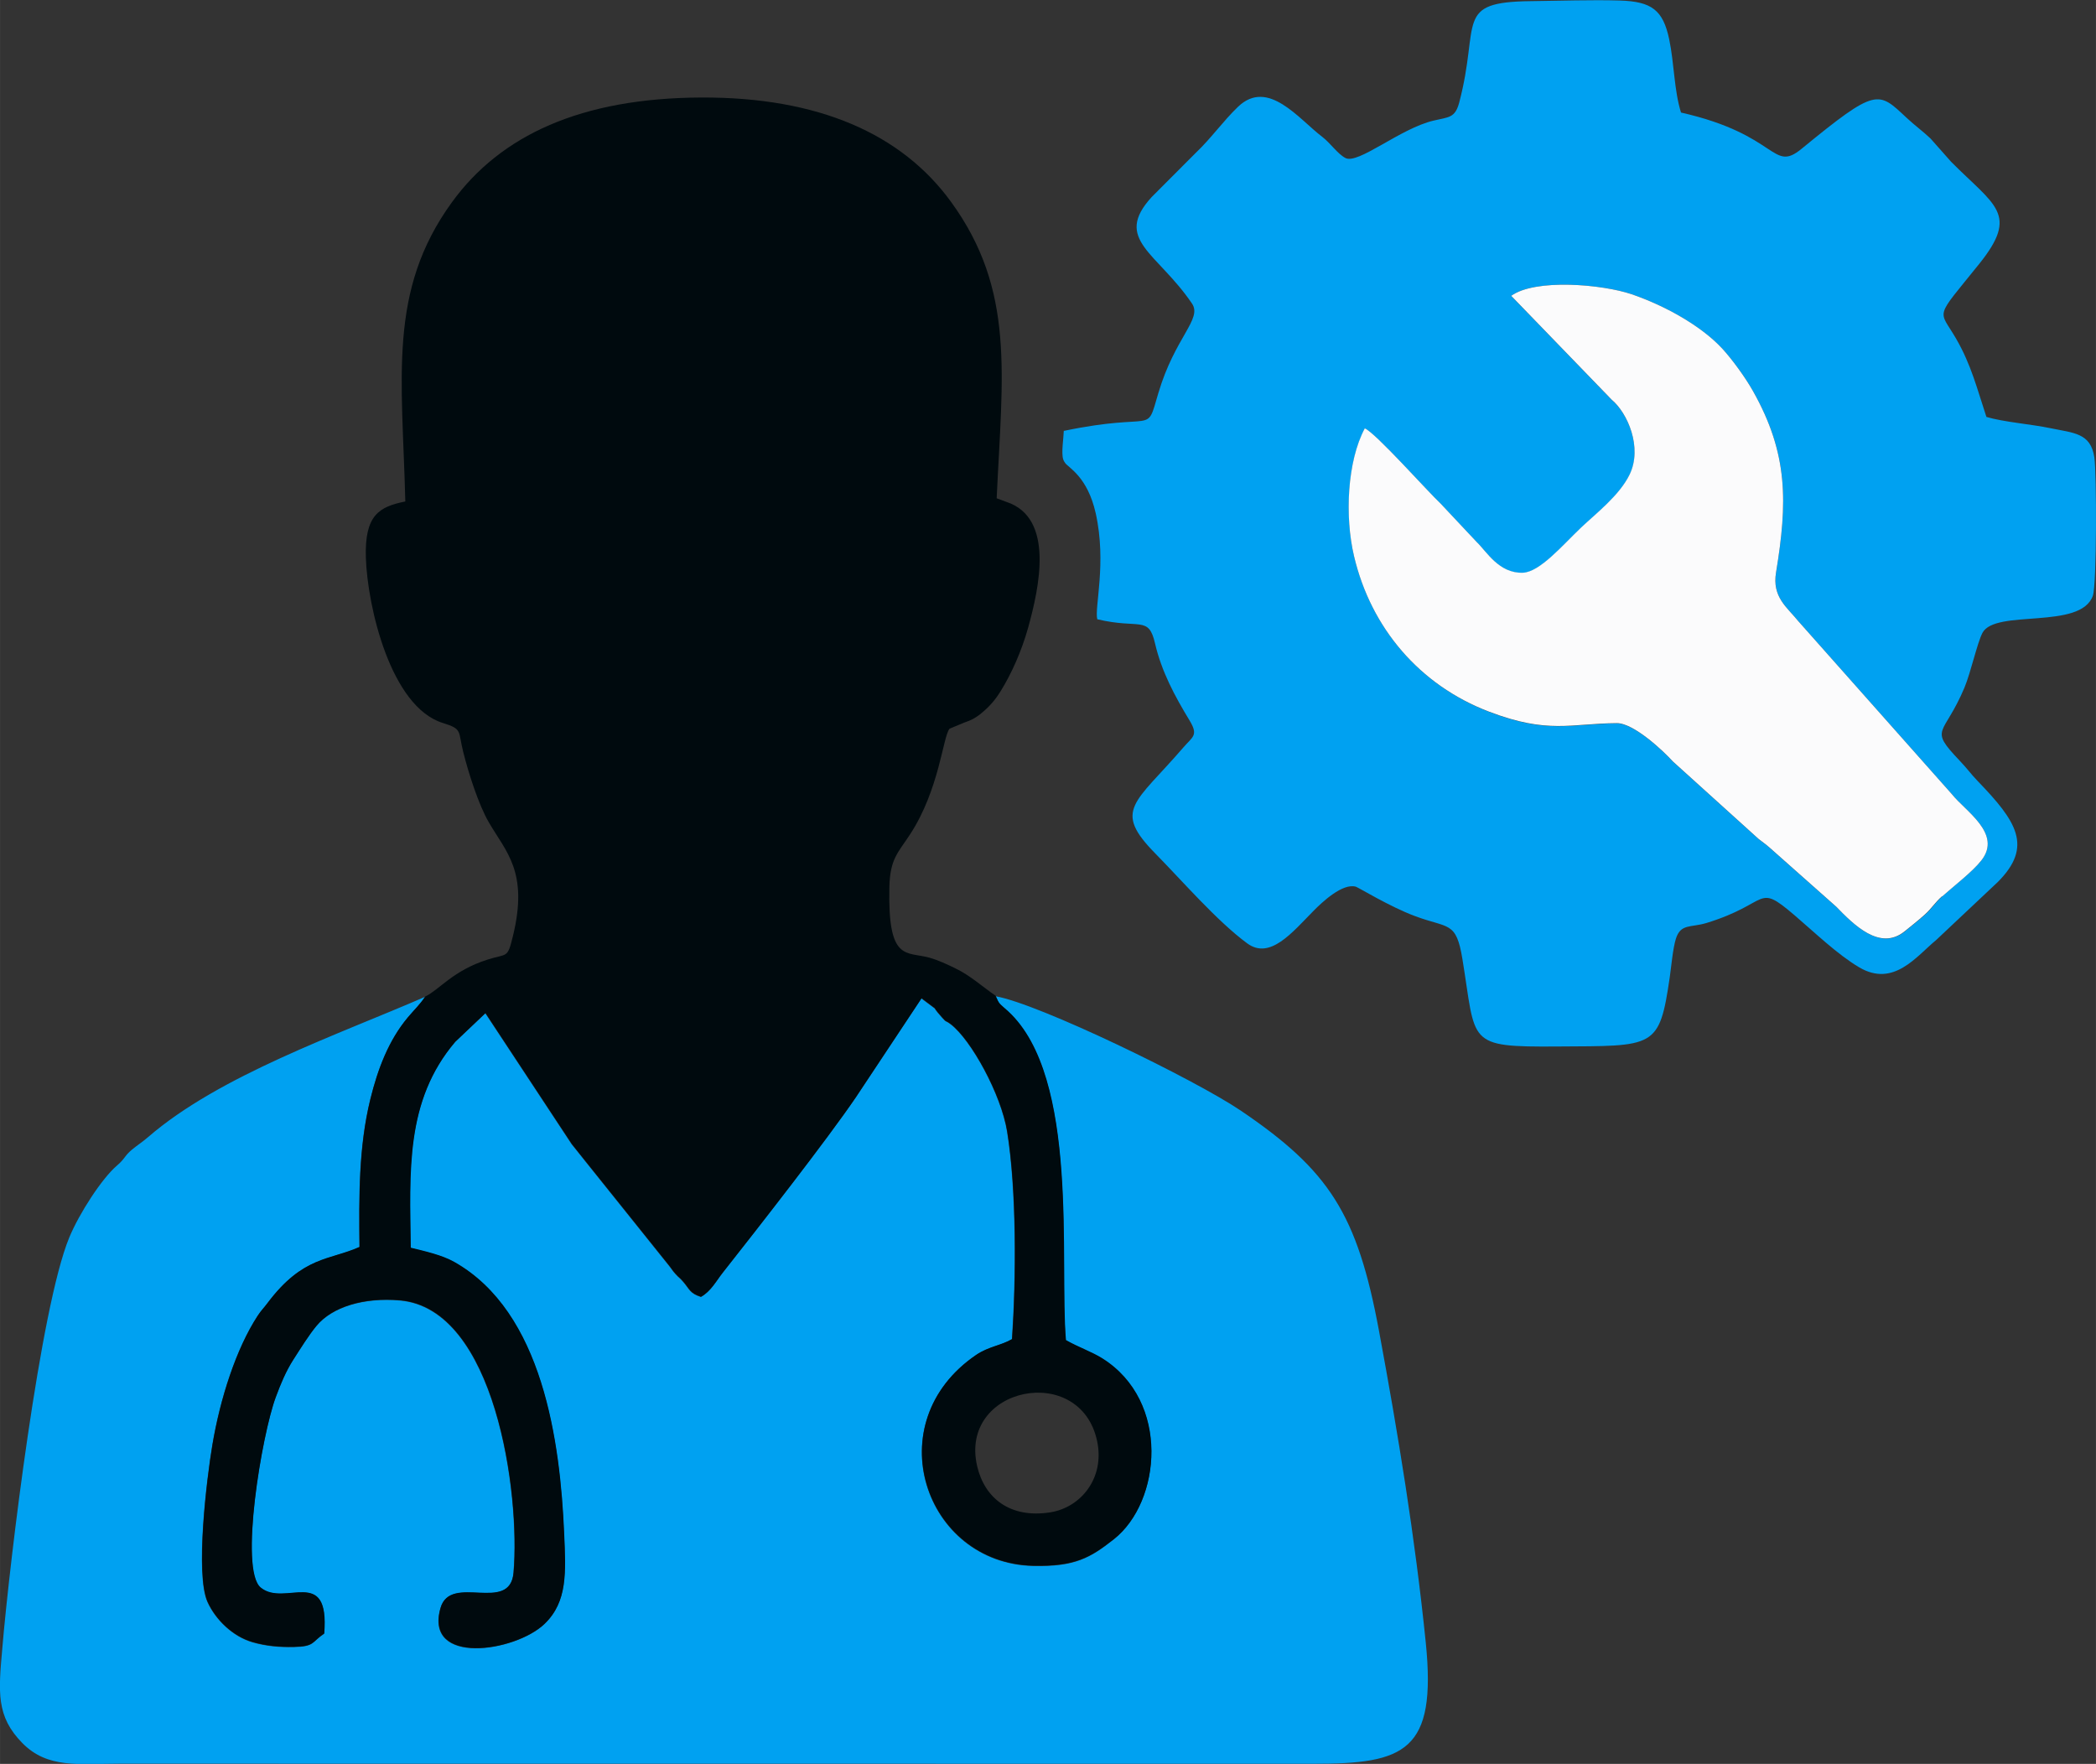
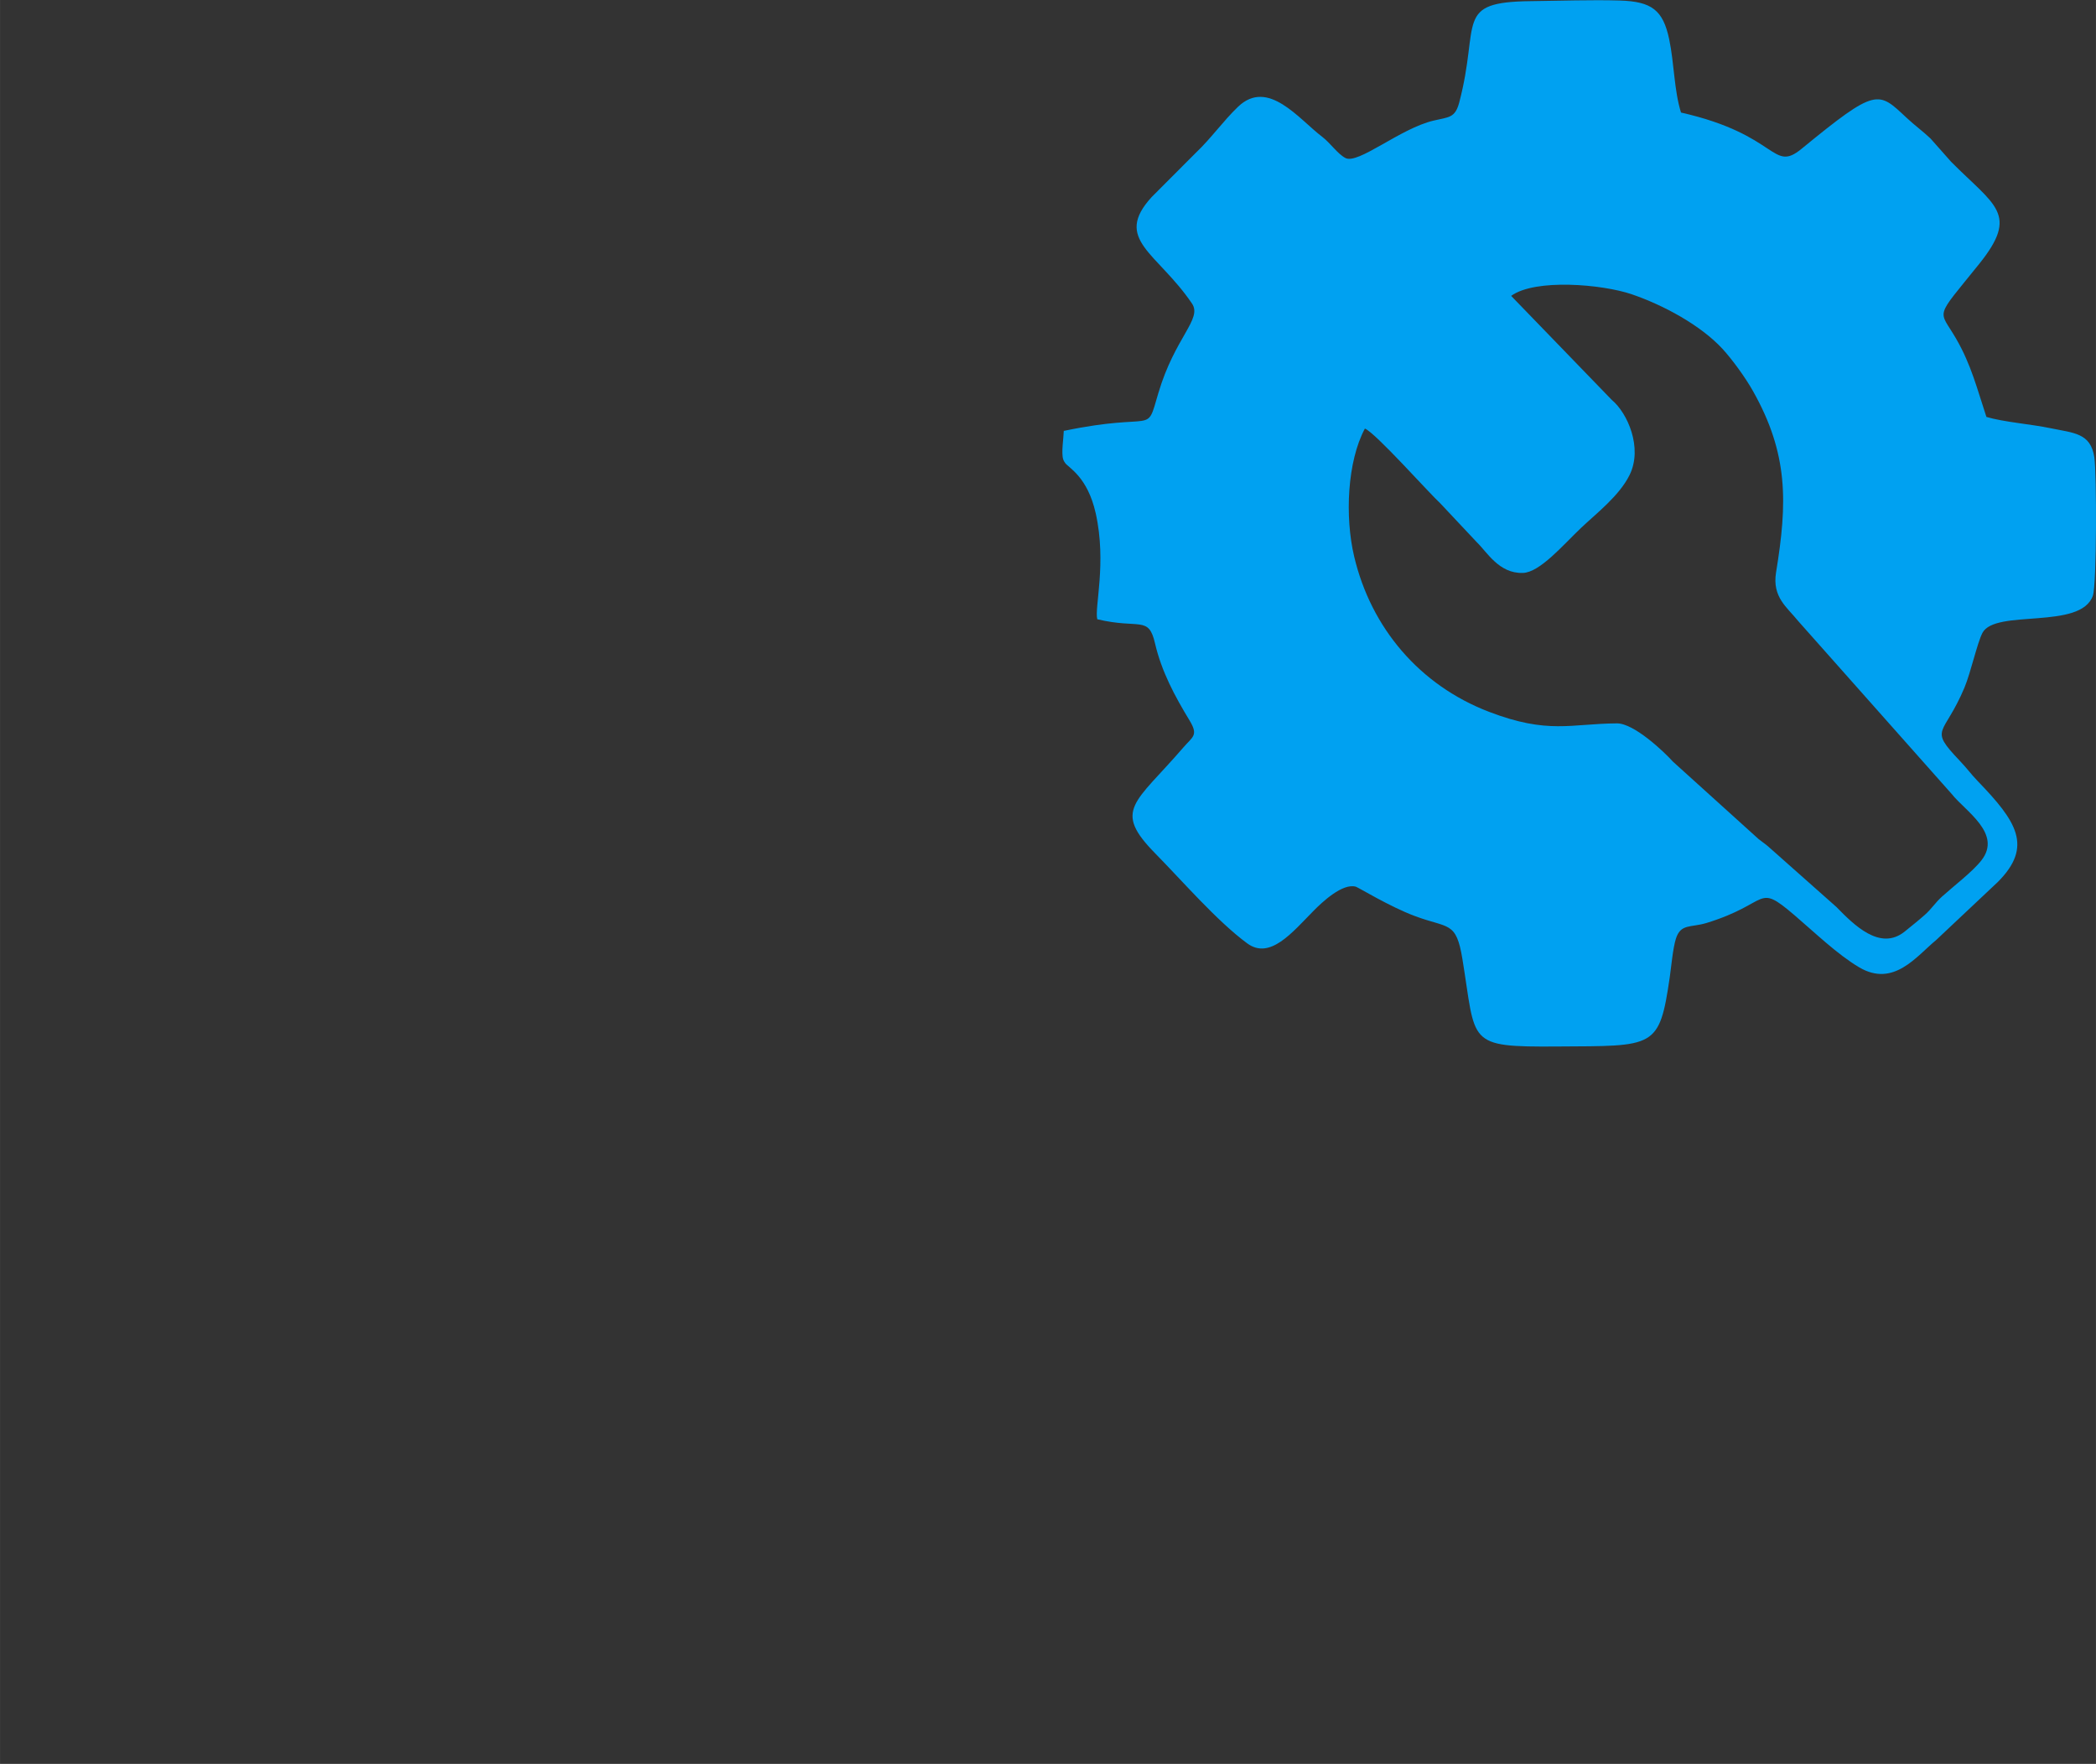
<svg xmlns="http://www.w3.org/2000/svg" xml:space="preserve" width="34.029mm" height="28.637mm" version="1.1" style="shape-rendering:geometricPrecision; text-rendering:geometricPrecision; image-rendering:optimizeQuality; fill-rule:evenodd; clip-rule:evenodd" viewBox="0 0 203.55 171.3">
  <rect x="0" y="0" width="203.55" height="171.3" fill="#333333" stroke="none" />
  <defs>
    <style type="text/css">
   
    .fil1 {fill:#000A0E}
    .fil0 {fill:#00A1F1}
    .fil2 {fill:#FBFBFC}
   
  </style>
  </defs>
  <g id="Capa_x0020_1">
    <g id="_2843746456208">
-       <path class="fil0" d="M96.67 96.73c0.38,0.88 0.36,0.72 1.21,1.5 6.97,6.41 4.96,24.37 5.62,31.94 1.22,0.69 2.49,1.12 3.53,1.77 6.65,4.17 5.71,13.94 1.14,17.55 -2.27,1.8 -3.77,2.69 -7.85,2.59 -10.54,-0.25 -15.18,-13.91 -5.53,-20.48 1.2,-0.82 2.4,-0.91 3.48,-1.53 0.4,-5.91 0.45,-14.45 -0.47,-20.15 -0.59,-3.66 -3.51,-8.93 -5.47,-10.43 -0.59,-0.45 -0.36,-0.11 -0.85,-0.66 -1.41,-1.58 0.16,-0.2 -2,-1.86l-6.37 9.6c-2.77,4.08 -9.54,12.74 -12.94,17.05 -0.63,0.8 -1.15,1.81 -2.11,2.34 -1.09,-0.35 -1.09,-0.74 -1.73,-1.48 -0.41,-0.47 -0.33,-0.3 -0.74,-0.75 -0.34,-0.37 -0.37,-0.5 -0.67,-0.86l-8.07 -10.07c-0.5,-0.64 -0.84,-1.05 -1.34,-1.68l-8.38 -12.71 -2.93 2.78c-4.9,5.75 -4.42,12.64 -4.33,20.01 1.47,0.36 3.03,0.71 4.21,1.37 8.63,4.85 10.31,17.5 10.69,26.4 0.16,3.72 0.35,6.59 -1.91,8.76 -2.85,2.72 -11.71,4.06 -10.09,-1.56 0.97,-3.38 6.74,0.6 7.09,-3.43 0.67,-7.69 -1.78,-25.64 -11.04,-26.44 -3.46,-0.3 -6.56,0.62 -8.1,2.48 -0.74,0.89 -1.5,2.11 -2.26,3.3 -0.7,1.08 -1.2,2.28 -1.69,3.61 -1.36,3.64 -3.56,16.78 -1.47,18.51 2.34,1.92 6.7,-2.2 6.17,4.46 -1.25,0.84 -0.89,1.26 -2.97,1.3 -1.39,0.03 -2.7,-0.09 -4,-0.47 -1.89,-0.55 -3.57,-2.17 -4.36,-3.91 -1.21,-2.7 -0.07,-12.02 0.47,-15.23 0.76,-4.53 2.31,-9.34 4.38,-12.52 0.36,-0.56 0.61,-0.77 0.98,-1.27 3.44,-4.58 6.02,-4.13 8.93,-5.44 -0.05,-4.84 -0.09,-9.7 1.05,-14.34 0.74,-2.99 1.79,-5.74 3.63,-7.94 0.63,-0.76 1.19,-1.27 1.69,-2.03 -8.4,3.66 -19.96,7.62 -26.89,13.62 -0.63,0.54 -0.99,0.74 -1.57,1.22 -0.74,0.62 -0.65,0.86 -1.46,1.55 -1.45,1.24 -3.65,4.62 -4.63,6.99 -2.81,6.81 -5.76,31.22 -6.5,39.88 -0.37,4.27 -0.61,6.6 1.94,9.2 2.46,2.51 5.46,2.01 9.45,2.01l115.92 0.01c8.9,0.01 12.01,-1.18 10.93,-11.79 -1.05,-10.29 -2.67,-20.15 -4.54,-30.25 -2.11,-11.36 -4.83,-15.57 -13.42,-21.39 -4.48,-3.03 -19.64,-10.4 -23.83,-11.11z" />
-       <path class="fil1" d="M94.9 142.41c-1.82,-7.76 10.04,-10.15 11.65,-2.44 0.75,3.57 -1.58,6.43 -4.55,6.9 -3.93,0.62 -6.38,-1.4 -7.1,-4.46zm-53.61 -45.63c-0.49,0.76 -1.05,1.27 -1.69,2.03 -1.84,2.21 -2.9,4.95 -3.63,7.94 -1.14,4.64 -1.1,9.5 -1.05,14.34 -2.91,1.31 -5.48,0.86 -8.93,5.44 -0.37,0.5 -0.62,0.71 -0.98,1.27 -2.07,3.18 -3.62,8 -4.38,12.52 -0.54,3.21 -1.68,12.53 -0.47,15.23 0.78,1.75 2.47,3.37 4.36,3.91 1.3,0.38 2.6,0.49 4,0.47 2.08,-0.04 1.72,-0.46 2.97,-1.3 0.53,-6.65 -3.83,-2.53 -6.17,-4.46 -2.1,-1.73 0.11,-14.87 1.47,-18.51 0.49,-1.32 1,-2.52 1.69,-3.61 0.77,-1.19 1.52,-2.41 2.26,-3.3 1.54,-1.87 4.65,-2.78 8.1,-2.48 9.26,0.8 11.71,18.76 11.04,26.44 -0.35,4.03 -6.12,0.05 -7.09,3.43 -1.61,5.62 7.24,4.29 10.09,1.56 2.26,-2.16 2.07,-5.03 1.91,-8.76 -0.38,-8.9 -2.06,-21.55 -10.69,-26.4 -1.18,-0.66 -2.74,-1.01 -4.21,-1.37 -0.08,-7.37 -0.56,-14.26 4.33,-20.01l2.93 -2.78 8.38 12.71c0.49,0.63 0.83,1.04 1.34,1.68l8.07 10.07c0.3,0.36 0.33,0.49 0.67,0.86 0.41,0.45 0.33,0.28 0.74,0.75 0.64,0.74 0.64,1.13 1.73,1.48 0.96,-0.53 1.48,-1.54 2.11,-2.34 3.4,-4.31 10.17,-12.97 12.94,-17.05l6.37 -9.6c2.16,1.66 0.59,0.28 2,1.86 0.49,0.56 0.26,0.21 0.85,0.66 1.95,1.5 4.88,6.77 5.47,10.43 0.92,5.7 0.88,14.24 0.47,20.15 -1.08,0.63 -2.28,0.72 -3.48,1.53 -9.66,6.57 -5.01,20.23 5.53,20.48 4.08,0.09 5.57,-0.8 7.85,-2.59 4.57,-3.61 5.5,-13.38 -1.14,-17.55 -1.04,-0.65 -2.32,-1.08 -3.53,-1.77 -0.65,-7.57 1.35,-25.53 -5.62,-31.94 -0.85,-0.78 -0.83,-0.61 -1.21,-1.5 -1.27,-0.86 -2.43,-1.95 -3.95,-2.68 -0.75,-0.36 -1.63,-0.78 -2.5,-1.02 -2.25,-0.62 -4.03,0.43 -3.87,-6.83 0.06,-2.77 0.84,-3.35 2.01,-5.14 2.85,-4.37 3.18,-9.45 3.83,-10.26l1.44 -0.6c0.68,-0.23 1.04,-0.43 1.5,-0.78 0.84,-0.67 1.45,-1.33 2.02,-2.26 1.05,-1.68 2.04,-3.9 2.67,-6.15 1.07,-3.86 2.61,-10.7 -2.11,-12.24l-0.94 -0.35c0.56,-12.08 1.81,-20.21 -4.44,-28.8 -4.79,-6.58 -12.85,-10.17 -24.26,-10.12 -11.65,0.05 -19.48,3.66 -24.21,10.18 -6.24,8.6 -4.82,16.99 -4.52,29.05 -2.52,0.51 -3.97,1.29 -3.83,5.49 0.16,4.74 2.41,14.45 7.47,16.02 1.94,0.6 1.47,0.77 1.98,2.8 0.53,2.12 1.5,5.14 2.49,6.85 1.67,2.88 3.86,4.79 2.35,11.01 -0.55,2.27 -0.53,1.7 -2.47,2.32 -3.35,1.06 -4.68,2.92 -6.04,3.58z" />
      <path class="fil0" d="M146.76 28.73c2.33,-1.69 8.84,-1.13 11.71,-0.15 3.1,1.06 6.69,3.01 8.8,5.29 0.92,1 2.2,2.74 2.96,4.09 3.46,6.13 3.36,10.86 2.25,17.63 -0.39,2.41 1.07,3.38 2.13,4.7l14.94 16.83c1.3,1.65 4.92,3.83 2.87,6.44 -0.86,1.1 -2.68,2.48 -3.81,3.5 -0.73,0.66 -0.99,1.18 -1.71,1.81 -0.68,0.6 -1.22,1.02 -1.93,1.6 -2.39,1.92 -4.94,-0.66 -6.63,-2.39l-6.54 -5.8c-0.34,-0.31 -0.61,-0.47 -1,-0.78l-8.33 -7.53c-0.88,-0.98 -3.79,-3.73 -5.44,-3.72 -4.51,0.03 -6.67,1.08 -12.42,-1.12 -6.74,-2.58 -11.46,-8.14 -13.1,-15.08 -0.92,-3.88 -0.67,-9.24 1.04,-12.43 1.03,0.41 6.2,6.23 7.35,7.29l3.54 3.77c0.96,0.92 2.14,3.04 4.45,2.96 1.66,-0.05 3.89,-2.7 5.66,-4.38 1.44,-1.37 3.71,-3.1 4.71,-5.14 1.29,-2.63 -0.2,-6.01 -1.73,-7.28l-9.76 -10.09zm-43.45 13.09c-0.02,0.74 -0.26,2.16 -0.06,2.78 0.02,0.07 0.05,0.13 0.08,0.19 0.03,0.06 0.07,0.12 0.11,0.17 0.31,0.46 2.17,1.31 2.97,4.89 1.08,4.84 -0.14,9.17 0.15,10.29 4.14,0.98 4.98,-0.39 5.61,2.35 0.64,2.74 1.91,5.1 3.36,7.49 0.88,1.45 0.28,1.57 -0.61,2.61 -4.7,5.45 -6.9,6.05 -2.72,10.3 2.59,2.63 5.99,6.57 8.93,8.73 2.2,1.61 4.36,-1.06 6.39,-3.12 0.9,-0.92 2.86,-2.75 4.15,-2.39 0.24,0.07 3.31,1.95 5.73,2.85 3.27,1.23 4.01,0.45 4.62,4.17 1.35,8.22 0.31,8.56 9.19,8.5 9.51,-0.06 9.93,0.24 10.95,-6.75 0.15,-1.07 0.3,-2.77 0.59,-3.71 0.47,-1.49 1.43,-1.07 2.96,-1.53 6.27,-1.92 4.79,-3.98 8.56,-0.76 1.91,1.63 4.18,3.82 6.28,5.06 3.35,1.98 5.56,-1.07 7.48,-2.65l5.98 -5.63c3.47,-3.47 1.81,-5.91 -1.94,-9.8 -0.73,-0.76 -0.91,-1.09 -1.77,-2 -3.06,-3.23 -1.52,-2.31 0.48,-7.09 0.61,-1.46 1.23,-4.31 1.74,-5.3 1.23,-2.37 9.57,-0.25 10.73,-3.63 0.38,-1.1 0.37,-11.92 0.14,-13.43 -0.36,-2.37 -1.98,-2.35 -4.28,-2.83 -1.86,-0.39 -4.52,-0.59 -6.2,-1.09 -0.92,-2.77 -1.47,-5.05 -2.95,-7.61 -1.69,-2.92 -2.15,-1.78 2.24,-7.24 3.92,-4.88 1.54,-5.64 -2.72,-9.93l-2.01 -2.27c-0.8,-0.75 -1.51,-1.25 -2.3,-1.99 -2.79,-2.6 -2.88,-3.01 -10.21,3 -2.89,2.37 -2.2,-1.37 -11.71,-3.52 -0.68,-2.18 -0.65,-4.74 -1.15,-7.13 -0.6,-2.81 -1.68,-3.66 -4.82,-3.75 -2.68,-0.08 -5.85,0.03 -8.58,0.06 -7.56,0.08 -4.93,2.03 -6.99,9.85 -0.4,1.5 -0.99,1.4 -2.48,1.75 -3.26,0.76 -7.35,4.3 -8.58,3.63 -0.79,-0.43 -1.41,-1.41 -2.24,-2.05 -2.27,-1.72 -5.27,-5.71 -8.18,-2.92 -1.46,1.4 -2.61,3.06 -4.1,4.47l-4.28 4.29c-3.79,4.13 0.56,5.4 3.91,10.35 1.02,1.51 -1.66,3.26 -3.27,8.7 -1.24,4.2 -0.08,1.77 -9.15,3.66z" />
-       <path class="fil2" d="M188.61 87.06c1.13,-1.01 2.95,-2.4 3.81,-3.5 2.05,-2.61 -1.57,-4.79 -2.87,-6.44l-14.94 -16.83c-1.06,-1.32 -2.53,-2.3 -2.13,-4.7 1.11,-6.76 1.21,-11.5 -2.25,-17.63 -0.76,-1.35 -2.04,-3.09 -2.96,-4.09 -2.1,-2.28 -5.7,-4.23 -8.8,-5.29 -2.87,-0.98 -9.38,-1.54 -11.71,0.15l9.76 10.09c1.53,1.27 3.02,4.64 1.73,7.28 -1,2.04 -3.27,3.77 -4.71,5.14 -1.77,1.68 -4,4.33 -5.66,4.38 -2.31,0.07 -3.49,-2.04 -4.45,-2.96l-3.54 -3.77c-1.15,-1.06 -6.32,-6.88 -7.35,-7.29 -1.71,3.19 -1.96,8.56 -1.04,12.43 1.64,6.95 6.36,12.51 13.1,15.08 5.75,2.2 7.91,1.15 12.42,1.12 1.65,-0.01 4.56,2.74 5.44,3.72l8.33 7.53c0.39,0.31 0.66,0.48 1,0.78l6.54 5.8c1.69,1.74 4.24,4.32 6.63,2.39 0.72,-0.58 1.25,-1 1.93,-1.6 0.71,-0.63 0.97,-1.15 1.71,-1.81z" />
    </g>
  </g>
</svg>